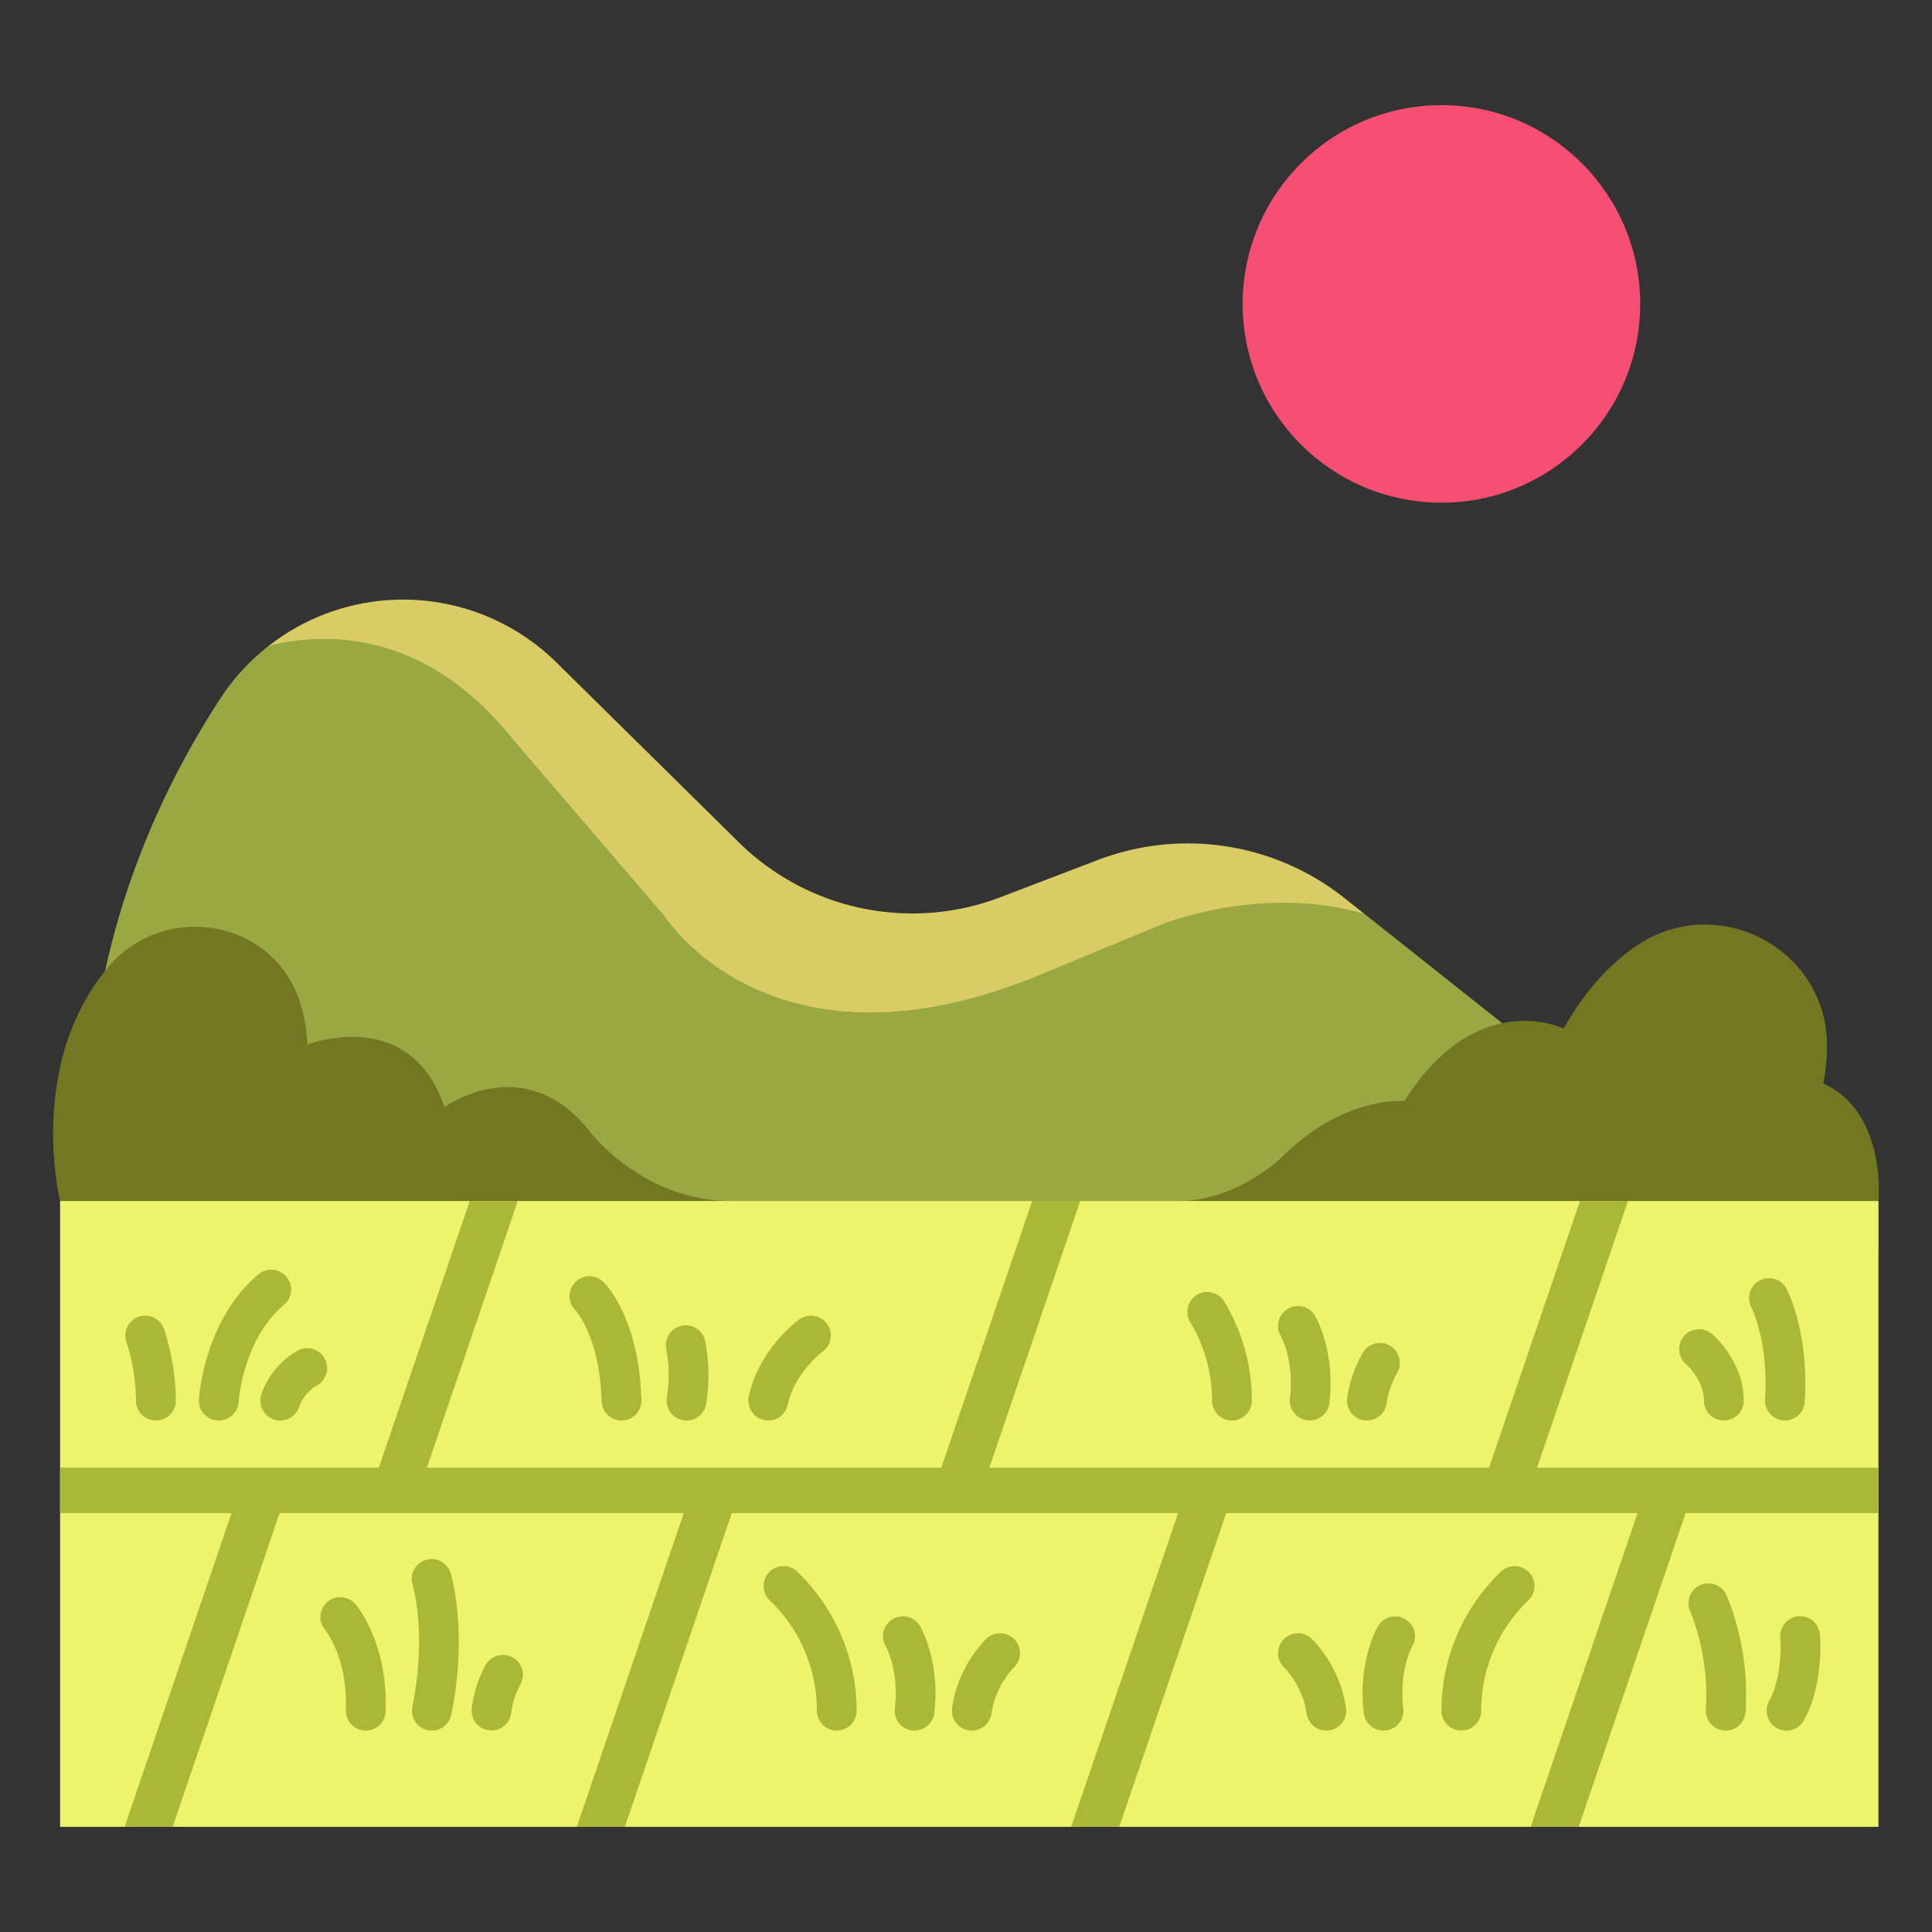
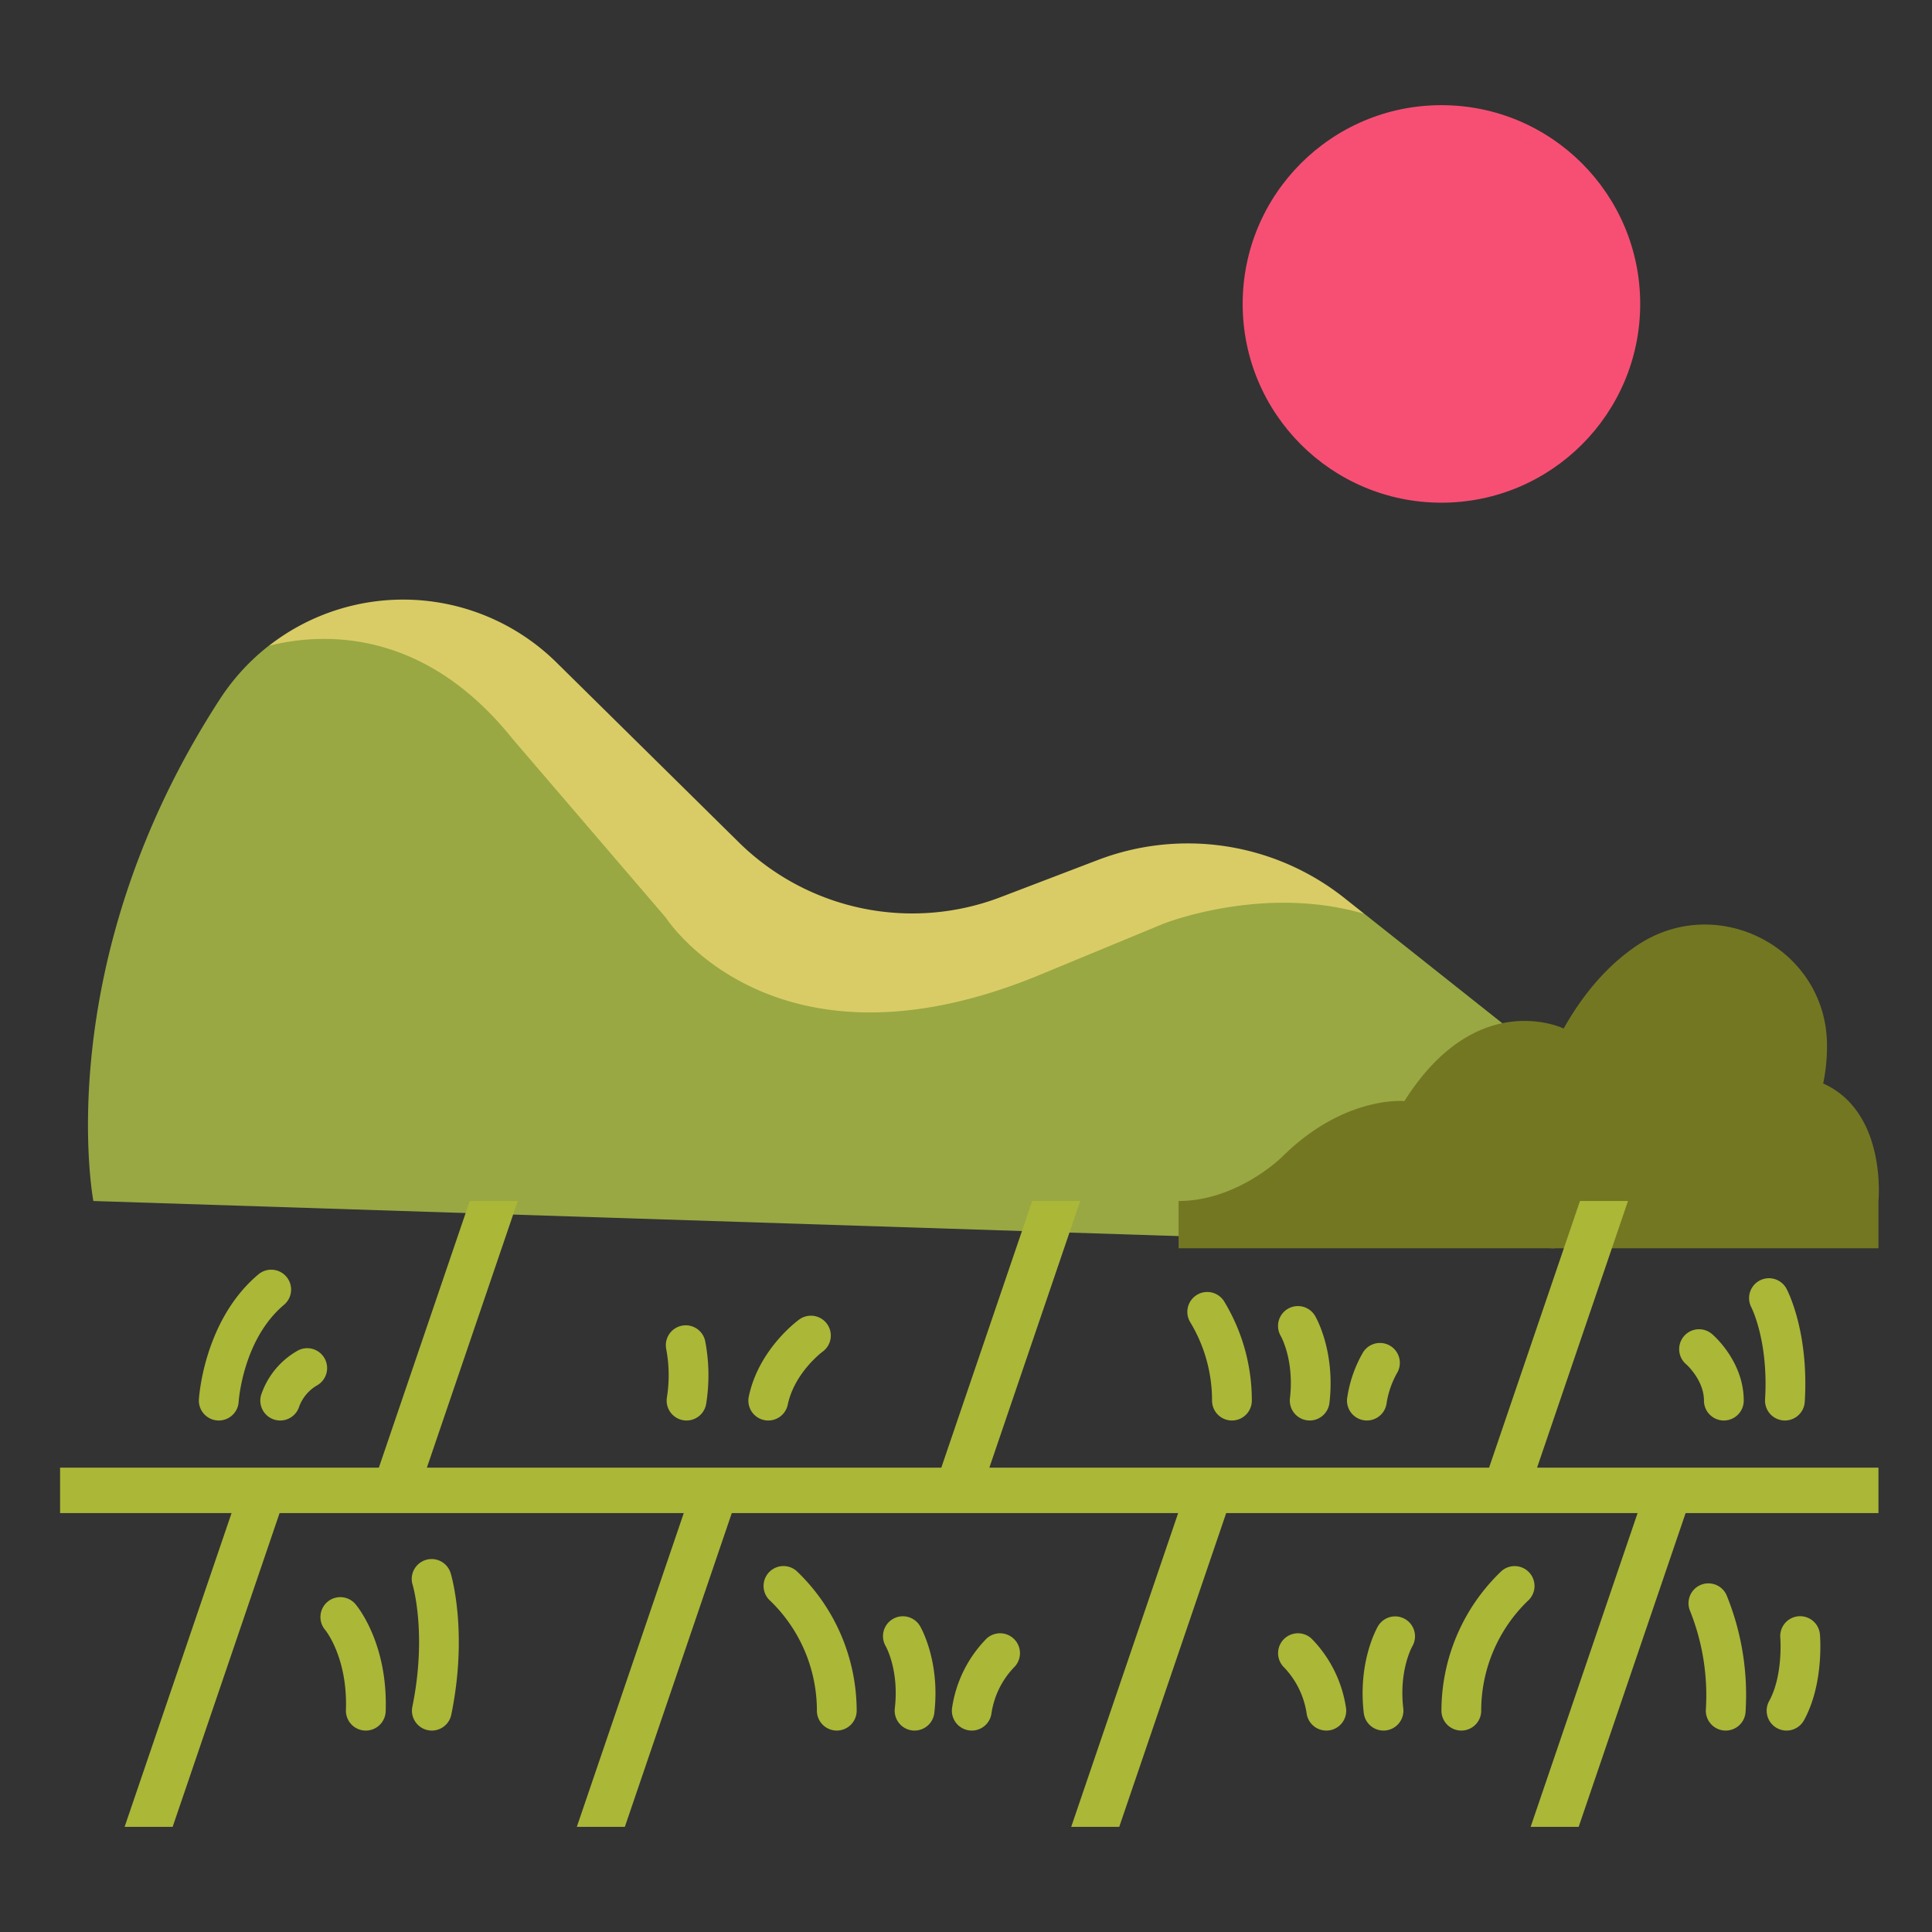
<svg xmlns="http://www.w3.org/2000/svg" width="800px" height="800px" viewBox="0 0 340 340" id="icons">
  <rect x="0" y="0" width="340" height="340" fill="#333333" stroke="none" />
  <title />
  <path d="M16.431,211.357S8.482,169.612,38.657,123.1a38.609,38.609,0,0,1,8.648-9.46S76.626,100.493,95.6,118.9l31.155,31.439c12.14,11.973,32.5,17.236,48.432,11.151l18.694-7.753c14.627-5.588,26.767-6.007,39.035,3.725l7.2,3.362,33.484,26.564v32.287Z" style="fill:#99a843" />
  <path d="M330.576,211.357s1.54-15.623-9.722-20.681a32.639,32.639,0,0,0,.668-6.392c.212-17.223-19.156-27.5-33.452-17.887-4.35,2.924-8.892,7.5-12.893,14.608,0,0-15.256-7.451-28.029,12.773,0,0-10.644-1.065-21.643,9.934,0,0-7.805,7.645-18.094,7.645v8.321H330.576Z" style="fill:#737722" />
-   <path d="M10.576,211.357s-5.961-24,8.435-41.117c9.679-11.51,28.429-8.7,33.541,5.439a26.739,26.739,0,0,1,1.513,8.164s18.068-7.1,24.149,11c0,0,14.136-10.289,25.542,4.258,0,0,9.278,12.257,24.889,12.257v6.9Z" style="fill:#737722" />
-   <rect height="110.136" style="fill:#edf46c" width="320" x="10.576" y="211.357" />
  <circle cx="253.668" cy="53.486" r="34.979" style="fill:#f74f73" />
  <path d="M270.5,258.281,286.5,211.357h-8.452l-15.993,46.924H174.111L190.1,211.357h-8.451l-15.994,46.924H75.125l15.993-46.924H82.666L66.673,258.281h-56.1v8H40.748L21.93,321.493h8.452L49.2,266.281h71.13l-18.819,55.212h8.452l18.819-55.212h78.553l-18.819,55.212h8.452l18.819-55.212h72.4l-18.819,55.212h8.452l18.818-55.212h33.939v-8Z" style="fill:#abb737" />
-   <path d="M27.437,249.984a3.5,3.5,0,0,1-3.5-3.5,34.843,34.843,0,0,0-1.673-10.268,3.5,3.5,0,0,1,6.6-2.347,41.522,41.522,0,0,1,2.078,12.615A3.5,3.5,0,0,1,27.437,249.984Z" style="fill:#abb737" />
  <path d="M38.5,249.984c-.071,0-.143,0-.215-.007a3.5,3.5,0,0,1-3.282-3.705c.034-.566.95-13.964,10.425-21.963a3.5,3.5,0,1,1,4.515,5.348C42.737,235.745,42,246.586,42,246.7A3.5,3.5,0,0,1,38.5,249.984Z" style="fill:#abb737" />
  <path d="M49.313,249.985a3.5,3.5,0,0,1-3.349-4.523A14.06,14.06,0,0,1,52.2,237.8a3.5,3.5,0,0,1,3.734,5.922,7.264,7.264,0,0,0-3.272,3.779A3.5,3.5,0,0,1,49.313,249.985Z" style="fill:#abb737" />
  <path d="M64.377,304.551l-.123,0a3.5,3.5,0,0,1-3.377-3.619c.319-9.243-3.608-14.043-3.648-14.089a3.5,3.5,0,0,1,5.29-4.584c.236.272,5.771,6.8,5.354,18.915A3.5,3.5,0,0,1,64.377,304.551Z" style="fill:#abb737" />
  <path d="M76,304.552a3.5,3.5,0,0,1-3.431-4.205c2.6-12.678.1-21.269.075-21.354a3.5,3.5,0,1,1,6.7-2.012c.125.418,3.033,10.387.076,24.774A3.5,3.5,0,0,1,76,304.552Z" style="fill:#abb737" />
-   <path d="M86.5,304.535c-.081,0-.163,0-.245-.009a3.487,3.487,0,0,1-3.251-3.687,20.445,20.445,0,0,1,2.422-7.74,3.5,3.5,0,0,1,6.184,3.281,14.082,14.082,0,0,0-1.62,4.914A3.519,3.519,0,0,1,86.5,304.535Z" style="fill:#abb737" />
-   <path d="M109.38,249.984a3.5,3.5,0,0,1-3.5-3.4c-.323-11.319-4.595-15.993-4.639-16.039a3.476,3.476,0,0,1,.019-4.93,3.52,3.52,0,0,1,4.968.019c.638.638,6.246,6.641,6.649,20.751a3.5,3.5,0,0,1-3.4,3.6Z" style="fill:#abb737" />
  <path d="M120.824,249.985a3.585,3.585,0,0,1-.58-.049,3.5,3.5,0,0,1-2.876-4.028,24.923,24.923,0,0,0-.134-8.55,3.5,3.5,0,0,1,6.888-1.25,31.882,31.882,0,0,1,.15,10.952A3.5,3.5,0,0,1,120.824,249.985Z" style="fill:#abb737" />
  <path d="M135.205,249.985a3.5,3.5,0,0,1-3.429-4.223c1.76-8.356,8.593-13.35,8.883-13.558a3.5,3.5,0,0,1,4.1,5.674c-.1.072-4.947,3.706-6.131,9.328A3.5,3.5,0,0,1,135.205,249.985Z" style="fill:#abb737" />
  <path d="M147.26,304.551a3.5,3.5,0,0,1-3.5-3.5,26.881,26.881,0,0,0-8.17-19.3,3.5,3.5,0,0,1,4.576-5.3,34.015,34.015,0,0,1,10.594,24.593A3.5,3.5,0,0,1,147.26,304.551Z" style="fill:#abb737" />
  <path d="M160.953,304.551a3.752,3.752,0,0,1-.409-.023,3.5,3.5,0,0,1-3.072-3.881c.775-6.665-1.516-10.792-1.614-10.965a3.5,3.5,0,0,1,6.038-3.541c.147.248,3.59,6.183,2.529,15.315A3.5,3.5,0,0,1,160.953,304.551Z" style="fill:#abb737" />
  <path d="M171.021,304.551a3.547,3.547,0,0,1-.4-.022,3.5,3.5,0,0,1-3.085-3.87,21.984,21.984,0,0,1,6.049-12.263,3.5,3.5,0,0,1,4.838,5.059,14.909,14.909,0,0,0-3.931,7.989A3.5,3.5,0,0,1,171.021,304.551Z" style="fill:#abb737" />
  <path d="M257.168,304.551a3.5,3.5,0,0,1-3.5-3.5,34.015,34.015,0,0,1,10.594-24.593,3.5,3.5,0,0,1,4.573,5.3,26.888,26.888,0,0,0-8.167,19.294A3.5,3.5,0,0,1,257.168,304.551Z" style="fill:#abb737" />
  <path d="M243.475,304.551A3.5,3.5,0,0,1,240,301.456c-1.062-9.132,2.381-15.067,2.529-15.315a3.5,3.5,0,0,1,6.035,3.545c-.124.221-2.381,4.338-1.611,10.961a3.5,3.5,0,0,1-3.072,3.881A3.766,3.766,0,0,1,243.475,304.551Z" style="fill:#abb737" />
  <path d="M233.407,304.551a3.5,3.5,0,0,1-3.472-3.091,14.963,14.963,0,0,0-3.933-8,3.5,3.5,0,1,1,4.839-5.059,22,22,0,0,1,6.048,12.263,3.5,3.5,0,0,1-3.085,3.87A3.561,3.561,0,0,1,233.407,304.551Z" style="fill:#abb737" />
  <path d="M216.8,249.984a3.5,3.5,0,0,1-3.5-3.5,26.636,26.636,0,0,0-3.852-13.821,3.5,3.5,0,1,1,6.011-3.588,33.551,33.551,0,0,1,4.841,17.409A3.5,3.5,0,0,1,216.8,249.984Z" style="fill:#abb737" />
  <path d="M230.488,249.984a3.505,3.505,0,0,1-3.481-3.9c.775-6.665-1.515-10.793-1.613-10.965a3.5,3.5,0,0,1,6.039-3.541c.147.248,3.589,6.184,2.527,15.314A3.5,3.5,0,0,1,230.488,249.984Z" style="fill:#abb737" />
  <path d="M240.557,249.984a3.315,3.315,0,0,1-.4-.023,3.5,3.5,0,0,1-3.086-3.87,22.522,22.522,0,0,1,2.756-8.018,3.5,3.5,0,0,1,6.07,3.486,15.819,15.819,0,0,0-1.87,5.317A3.5,3.5,0,0,1,240.557,249.984Z" style="fill:#abb737" />
  <path d="M314.119,249.984c-.072,0-.144,0-.217-.007a3.5,3.5,0,0,1-3.28-3.707c.626-10.25-2.385-16.139-2.415-16.2a3.5,3.5,0,0,1,6.167-3.311c.164.3,3.992,7.536,3.235,19.935A3.5,3.5,0,0,1,314.119,249.984Z" style="fill:#abb737" />
  <path d="M303.369,249.984a3.5,3.5,0,0,1-3.5-3.5c0-3.585-3.055-6.329-3.085-6.355a3.5,3.5,0,1,1,4.519-5.345c.228.192,5.566,4.785,5.566,11.7A3.5,3.5,0,0,1,303.369,249.984Z" style="fill:#abb737" />
  <path d="M303.7,304.551c-.095,0-.189,0-.285-.011a3.5,3.5,0,0,1-3.208-3.77,40.04,40.04,0,0,0-2.757-17.206,3.5,3.5,0,0,1,6.4-2.837,46.563,46.563,0,0,1,3.336,20.605A3.5,3.5,0,0,1,303.7,304.551Z" style="fill:#abb737" />
  <path d="M314.4,304.552a3.5,3.5,0,0,1-3.061-5.192c2.48-4.5,1.971-11.056,1.965-11.121a3.5,3.5,0,1,1,6.972-.627c.032.352.736,8.708-2.808,15.131A3.5,3.5,0,0,1,314.4,304.552Z" style="fill:#abb737" />
  <path d="M236.584,158.031a44.341,44.341,0,0,0-43.385-6.684l-17.115,6.539A43.51,43.51,0,0,1,130,148.219L97.922,116.576A38.429,38.429,0,0,0,47.31,113.65c9.153-2.3,27.109-3.348,42.891,16.38l26.977,31.463s18.639,29.166,65.1,10.362L204.65,162.6s17.536-7.048,35.459-1.772Z" style="fill:#d9cc66" />
</svg>